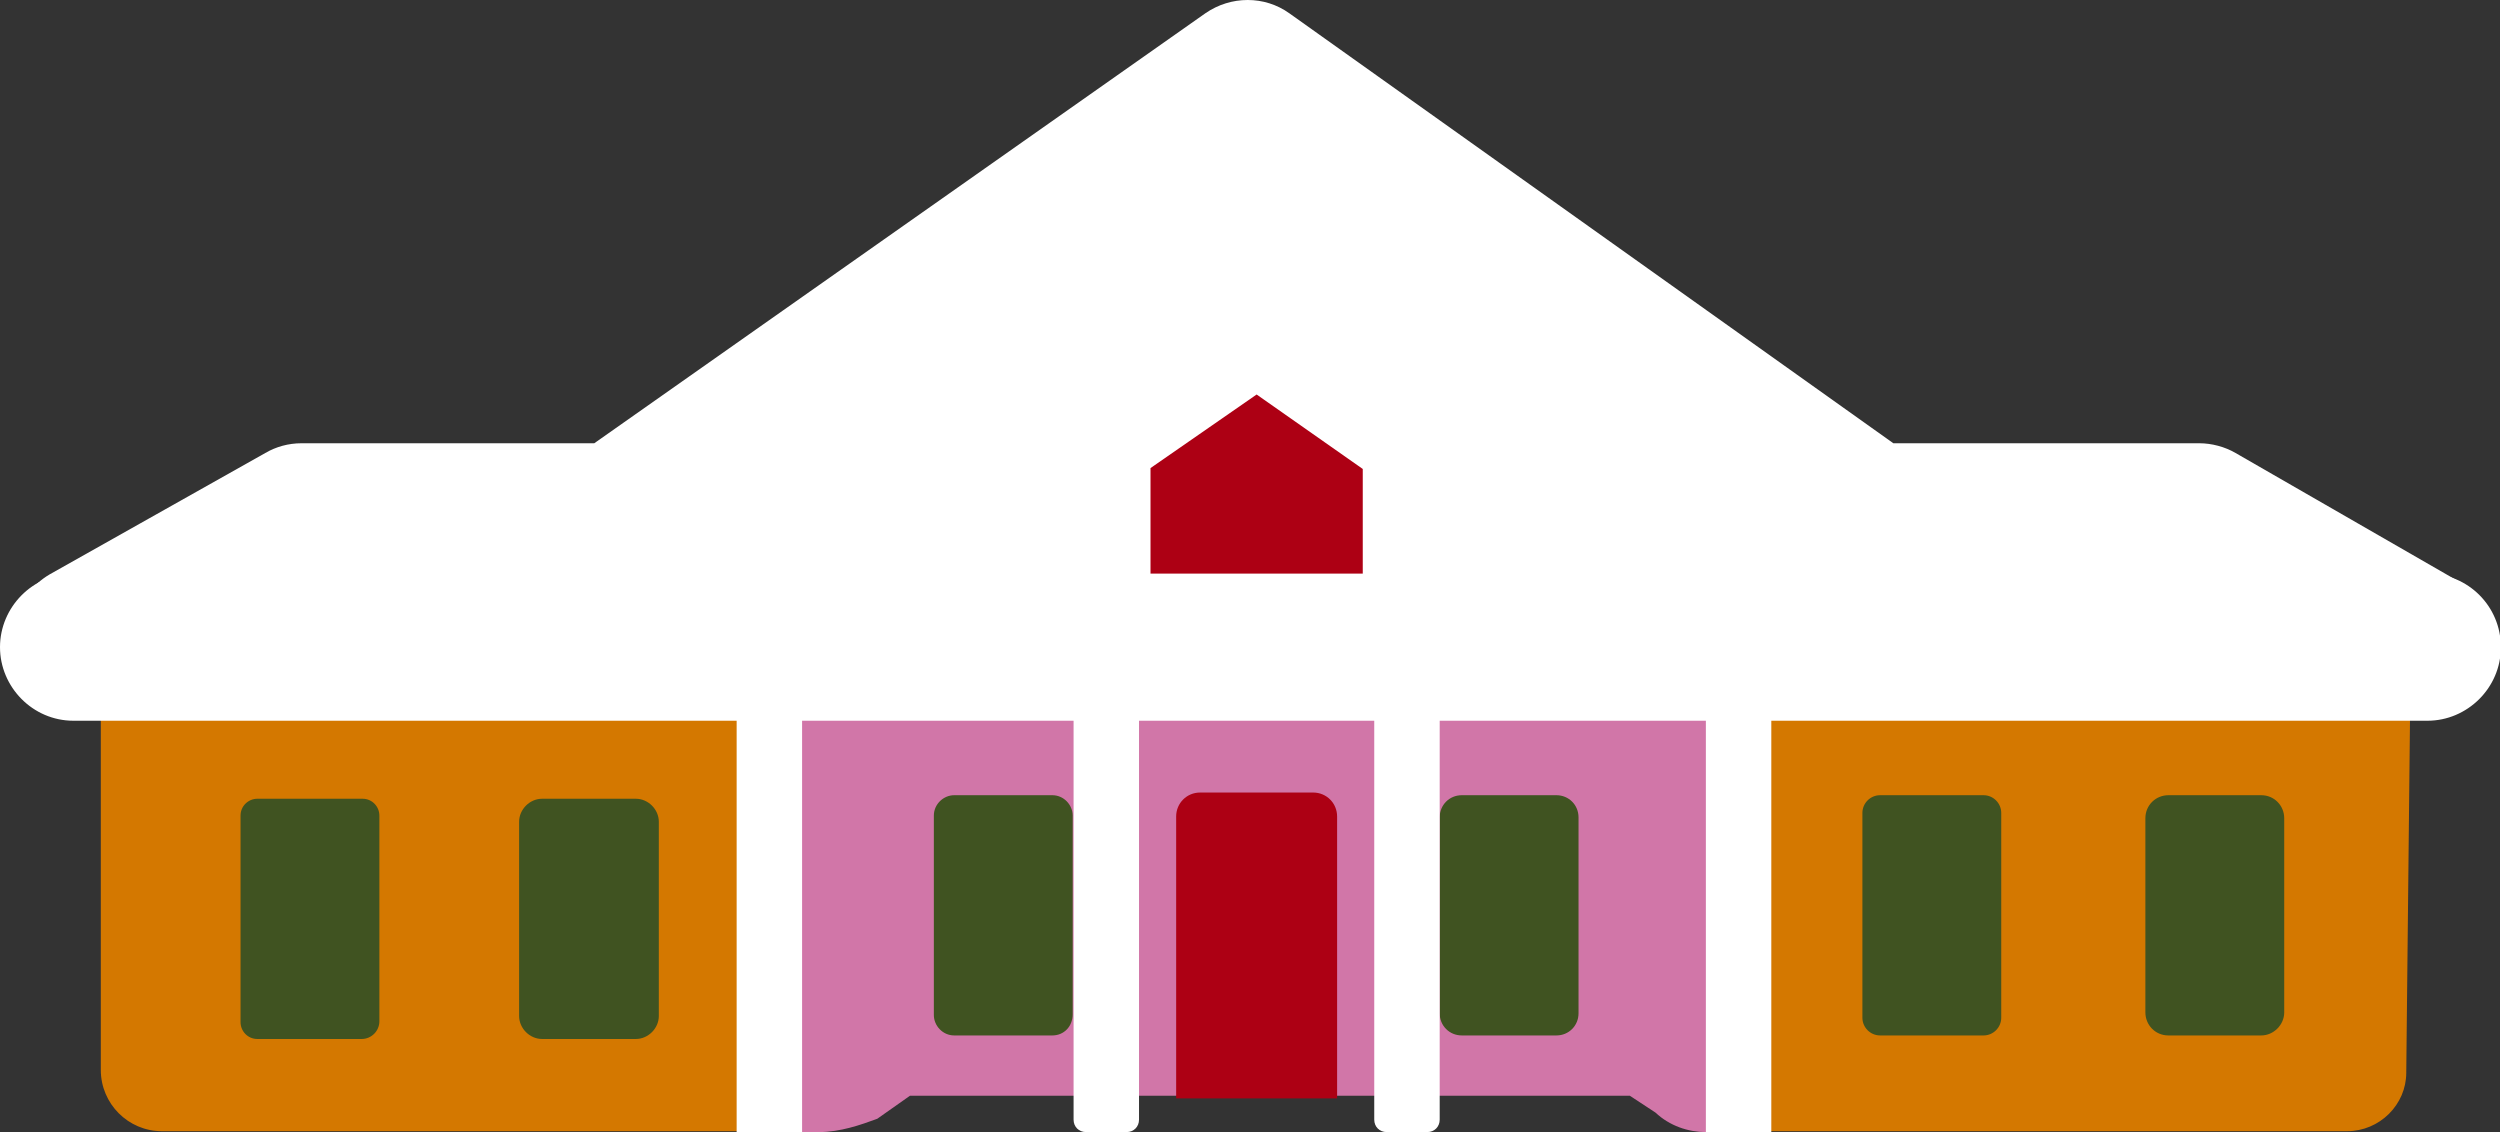
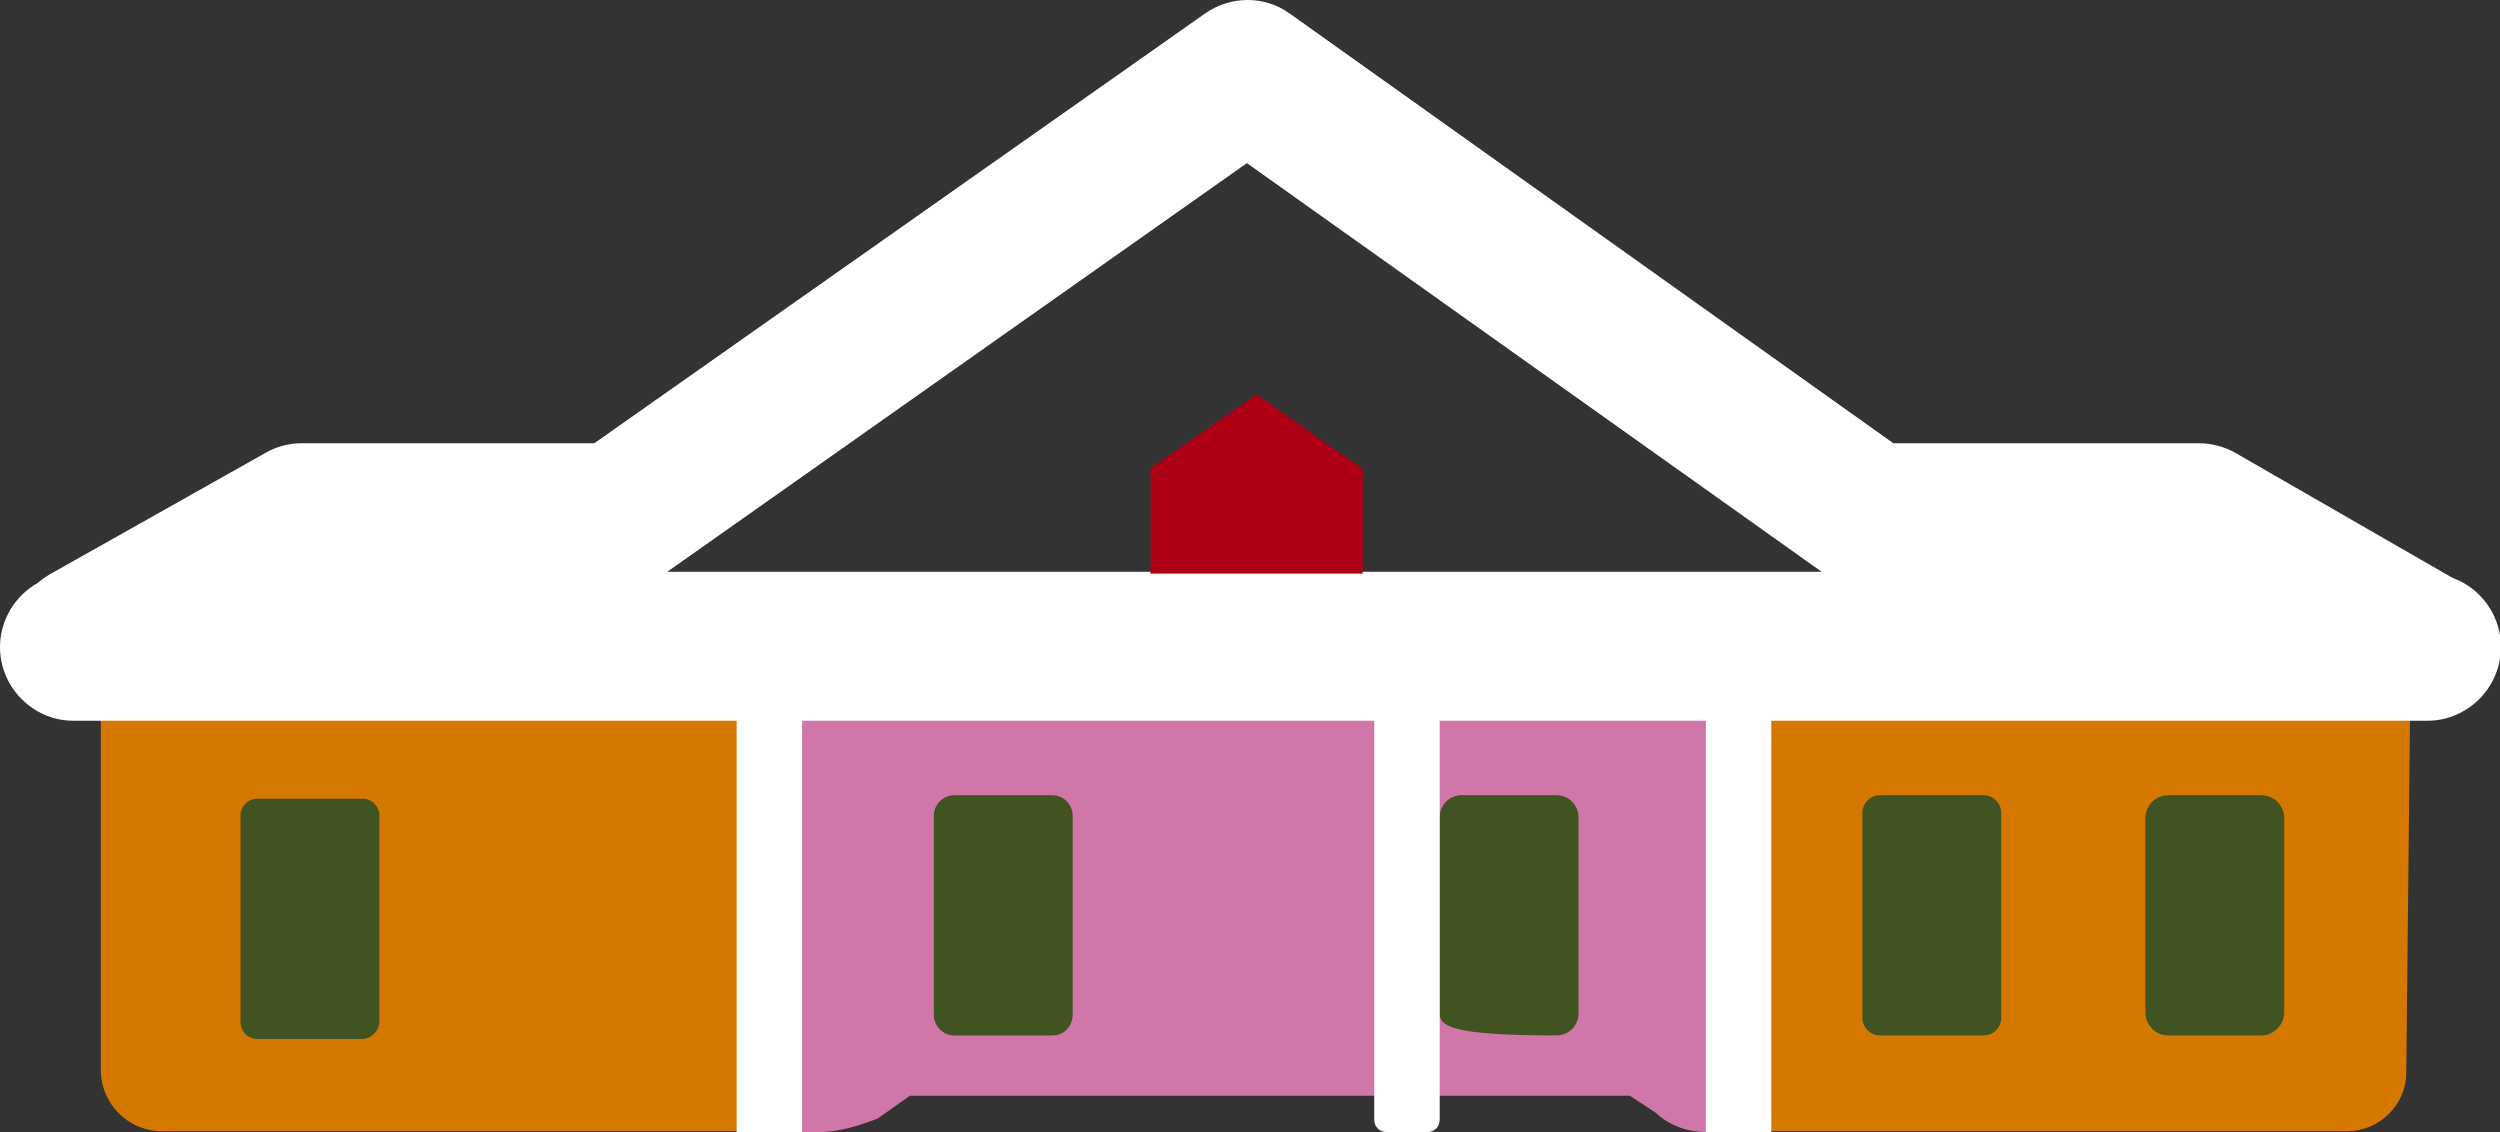
<svg xmlns="http://www.w3.org/2000/svg" width="371" height="168" viewBox="0 0 371 168" fill="none">
  <rect x="0" y="0" width="371" height="168" fill="#333333" stroke="none" />
  <g clip-path="url(#clip0_52_2116)">
    <path d="M14.961 97.09V158.791C14.961 163.79 19.029 167.868 24.016 167.868H117.586C123.229 167.868 128.741 166.29 133.597 163.132L135.041 162.211H241.865C246.065 165.895 251.314 167.868 256.826 167.868H348.297C353.152 167.868 357.089 163.922 357.089 159.186L357.746 97.09H14.961Z" fill="#D47800" />
    <path d="M116.011 104.063V168H121.523C124.673 168 127.691 166.948 130.185 166.027L135.04 162.606H241.865L245.671 165.106C247.771 167.079 250.527 168 253.151 168H256.17V104.063H116.011Z" fill="#D176A8" />
    <path d="M53.675 154.186H38.189C36.746 154.186 35.696 153.002 35.696 151.687V121.034C35.696 119.587 36.877 118.534 38.189 118.534H53.806C55.25 118.534 56.3 119.718 56.3 121.034V151.555C56.3 153.002 55.118 154.186 53.675 154.186Z" fill="#405321" />
-     <path d="M94.358 154.186H80.447C78.609 154.186 77.035 152.608 77.035 150.766V121.955C77.035 120.113 78.609 118.534 80.447 118.534H94.358C96.195 118.534 97.77 120.113 97.77 121.955V150.766C97.77 152.608 96.195 154.186 94.358 154.186Z" fill="#405321" />
    <path d="M156.169 153.66H141.602C139.896 153.66 138.583 152.213 138.583 150.634V121.034C138.583 119.323 140.027 118.008 141.602 118.008H156.169C157.875 118.008 159.187 119.455 159.187 121.034V150.503C159.187 152.345 157.875 153.66 156.169 153.66Z" fill="#405321" />
-     <path d="M198.427 163.001H174.542V121.165C174.542 119.192 176.117 117.613 178.085 117.613H194.883C196.852 117.613 198.427 119.192 198.427 121.165V163.001Z" fill="#AD0014" />
-     <path d="M230.973 153.66H216.931C215.093 153.66 213.65 152.213 213.65 150.371V121.297C213.65 119.455 215.093 118.008 216.931 118.008H230.973C232.81 118.008 234.254 119.455 234.254 121.297V150.371C234.254 152.213 232.81 153.66 230.973 153.66Z" fill="#405321" />
+     <path d="M230.973 153.66C215.093 153.66 213.65 152.213 213.65 150.371V121.297C213.65 119.455 215.093 118.008 216.931 118.008H230.973C232.81 118.008 234.254 119.455 234.254 121.297V150.371C234.254 152.213 232.81 153.66 230.973 153.66Z" fill="#405321" />
    <path d="M294.359 153.66H279.005C277.561 153.66 276.38 152.476 276.38 151.029V120.639C276.38 119.192 277.561 118.008 279.005 118.008H294.359C295.803 118.008 296.984 119.192 296.984 120.639V151.029C296.984 152.476 295.803 153.66 294.359 153.66Z" fill="#405321" />
    <path d="M335.567 153.66H321.787C319.819 153.66 318.375 152.081 318.375 150.24V121.428C318.375 119.455 319.95 118.008 321.787 118.008H335.567C337.535 118.008 338.979 119.587 338.979 121.428V150.24C338.979 152.081 337.404 153.66 335.567 153.66Z" fill="#405321" />
    <path d="M119.03 103.536H109.318V168H119.03V103.536Z" fill="white" />
    <path d="M187.928 97.09H357.483L329.268 84.855H187.928H184.516H43.045L14.961 97.09H184.516H186.222H187.928Z" fill="white" />
-     <path d="M298.296 97.09L186.353 19.076L74.41 97.09H298.296Z" fill="white" />
    <path d="M170.736 85.908H202.233V69.594L186.484 58.544L170.736 69.463V85.908Z" fill="#AD0014" />
    <path d="M359.976 106.825C358.139 106.825 356.302 106.299 354.596 105.378L323.493 87.486H277.561C275.33 87.486 273.099 86.829 271.262 85.513L185.041 24.207L97.901 85.644C96.064 86.96 93.833 87.618 91.602 87.618H47.638L18.11 104.194C12.861 107.088 6.299 105.247 3.281 100.116C0.394 94.854 2.231 88.276 7.349 85.25L39.37 67.226C40.945 66.305 42.782 65.779 44.751 65.779H88.189L178.873 1.973C182.678 -0.658 187.665 -0.658 191.34 1.973L280.973 65.779H326.38C328.217 65.779 330.186 66.305 331.761 67.226L365.357 86.565C370.606 89.591 372.312 96.169 369.425 101.431C367.325 104.852 363.651 106.825 359.976 106.825Z" fill="white" />
    <path d="M360.239 106.957H10.893C4.856 106.957 0 101.958 0 96.037C0 90.117 4.856 85.118 10.893 85.118H360.239C366.276 85.118 371.131 89.986 371.131 96.037C371.131 102.089 366.144 106.957 360.239 106.957Z" fill="white" />
-     <path d="M169.03 103.536H159.319V166.158C159.319 167.211 160.106 168 161.156 168H167.193C168.243 168 169.03 167.211 169.03 166.158V103.536Z" fill="white" />
    <path d="M213.65 103.536H203.938V166.158C203.938 167.211 204.726 168 205.776 168H211.813C212.862 168 213.65 167.211 213.65 166.158V103.536Z" fill="white" />
    <path d="M262.863 103.536H253.151V168H262.863V103.536Z" fill="white" />
  </g>
  <defs>
    <clipPath id="clip0_52_2116">
      <rect width="371" height="168" fill="white" />
    </clipPath>
  </defs>
</svg>